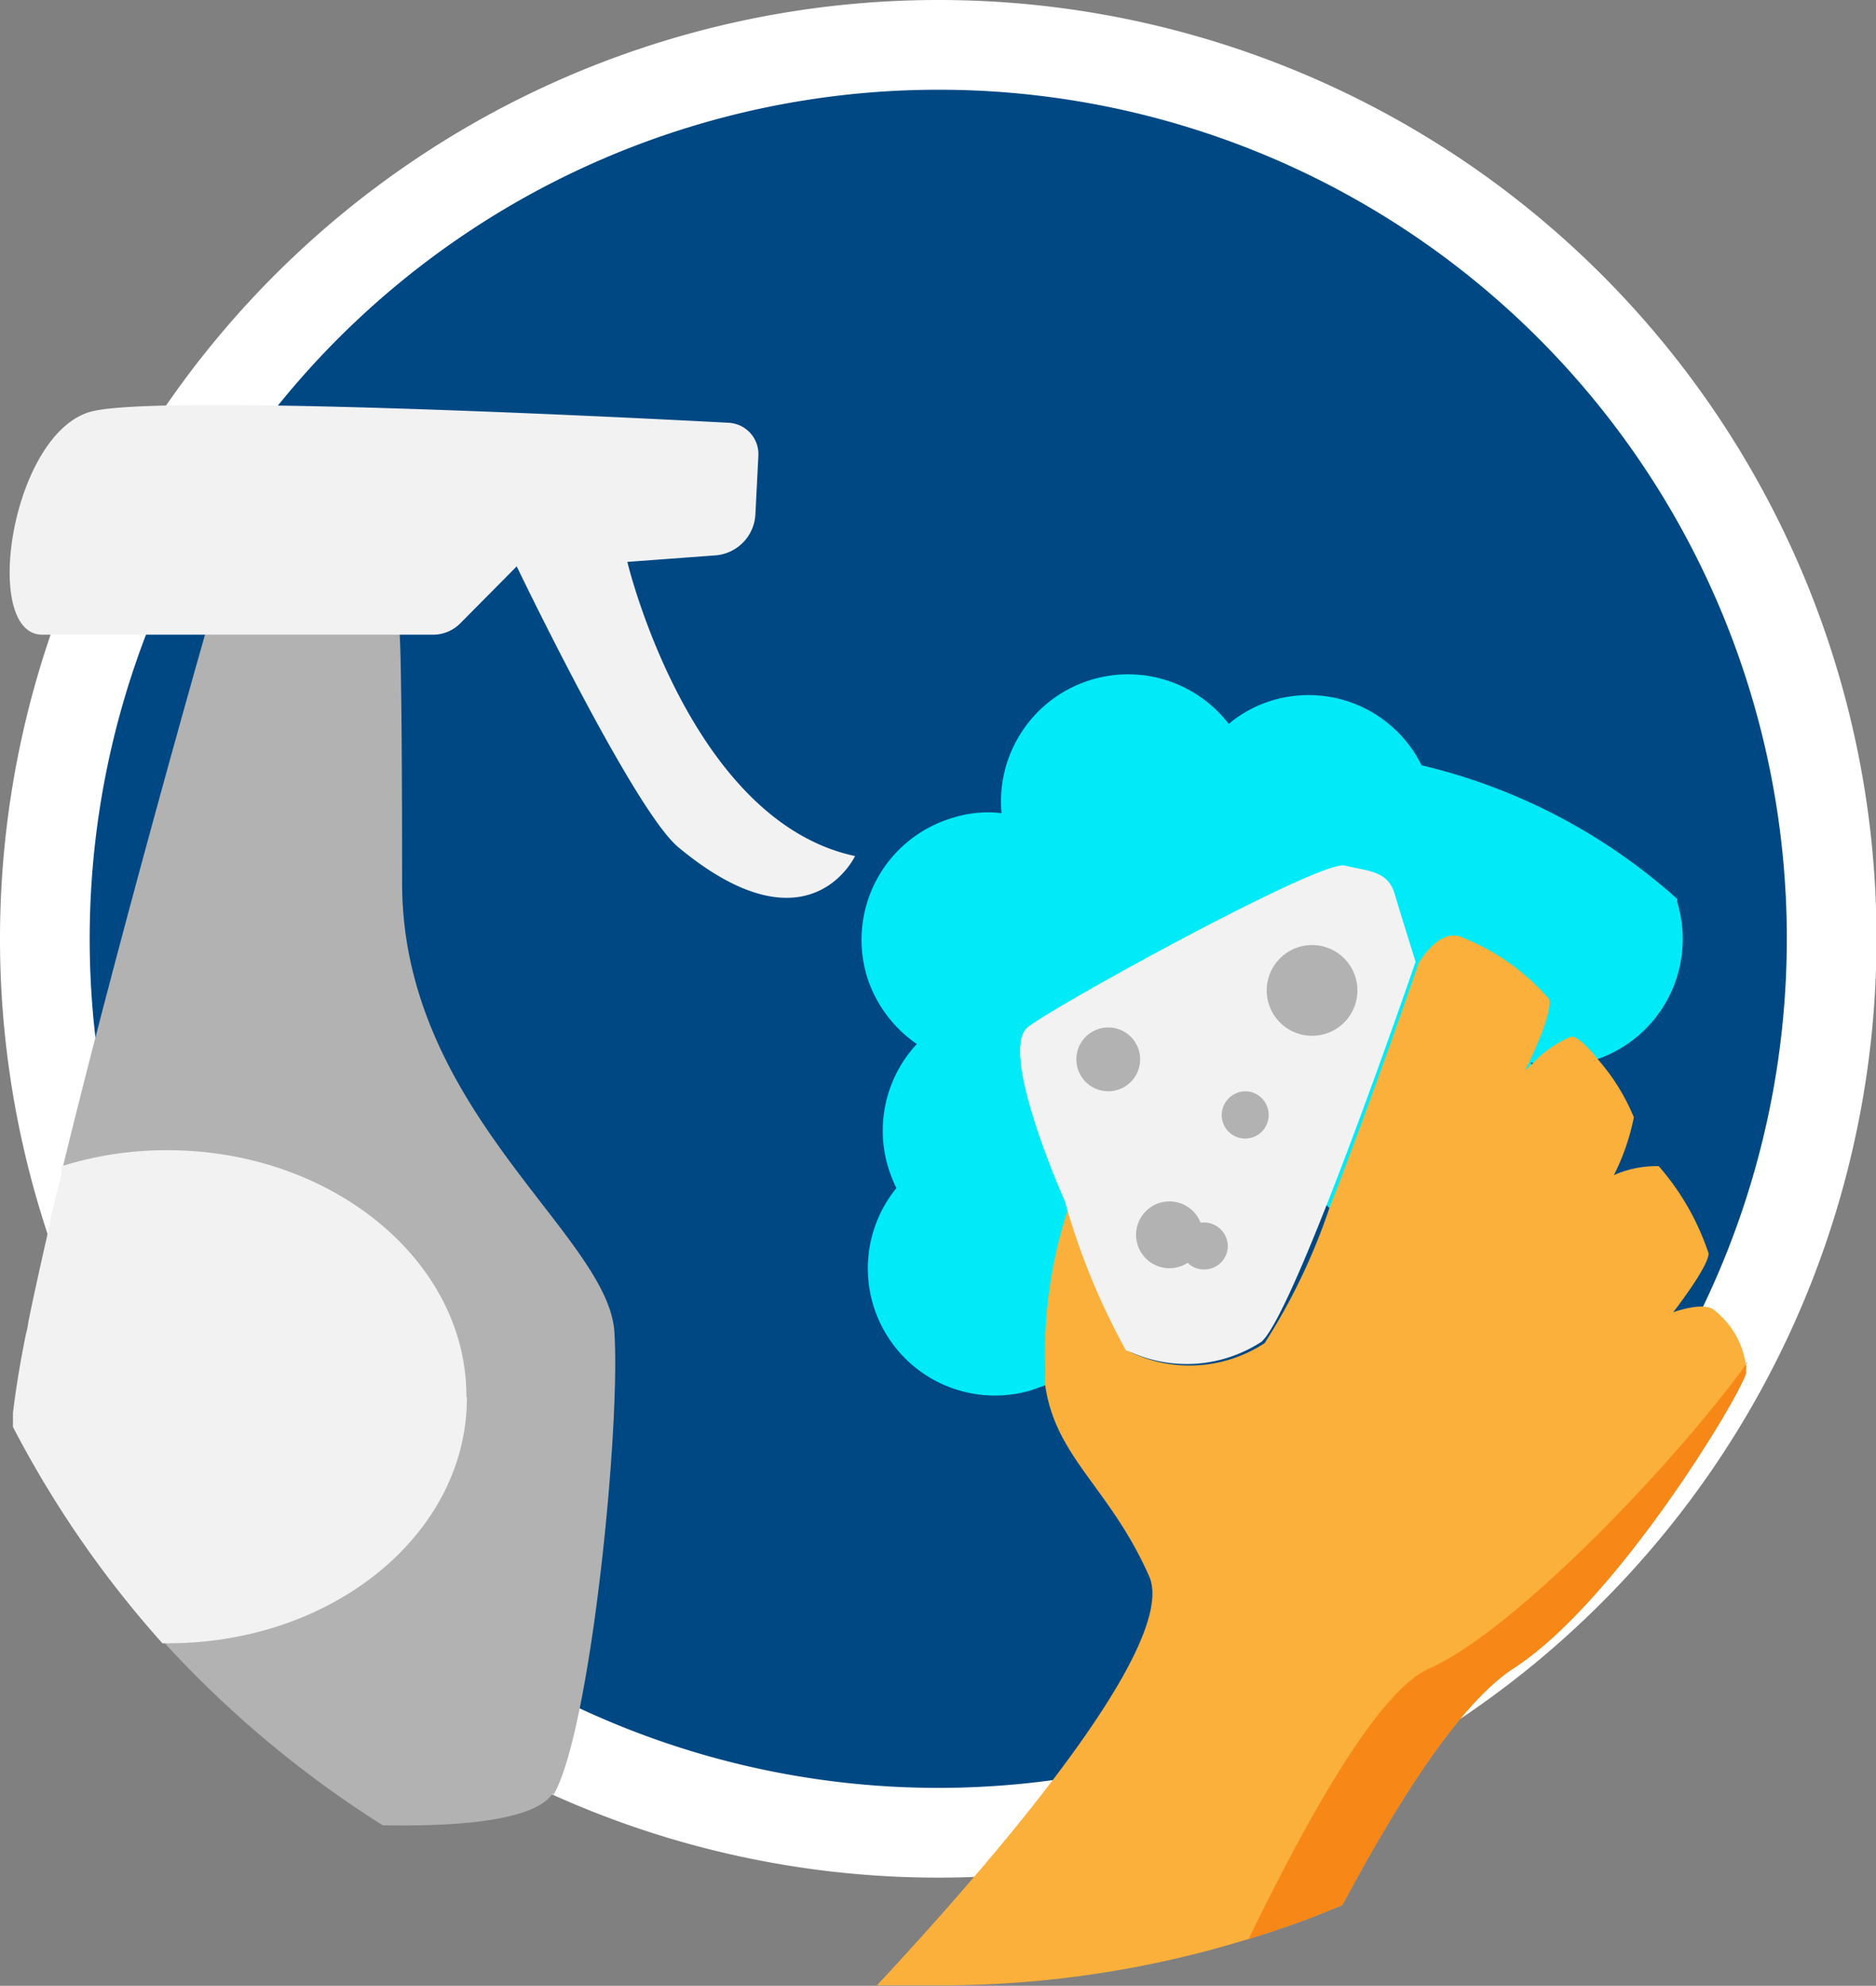
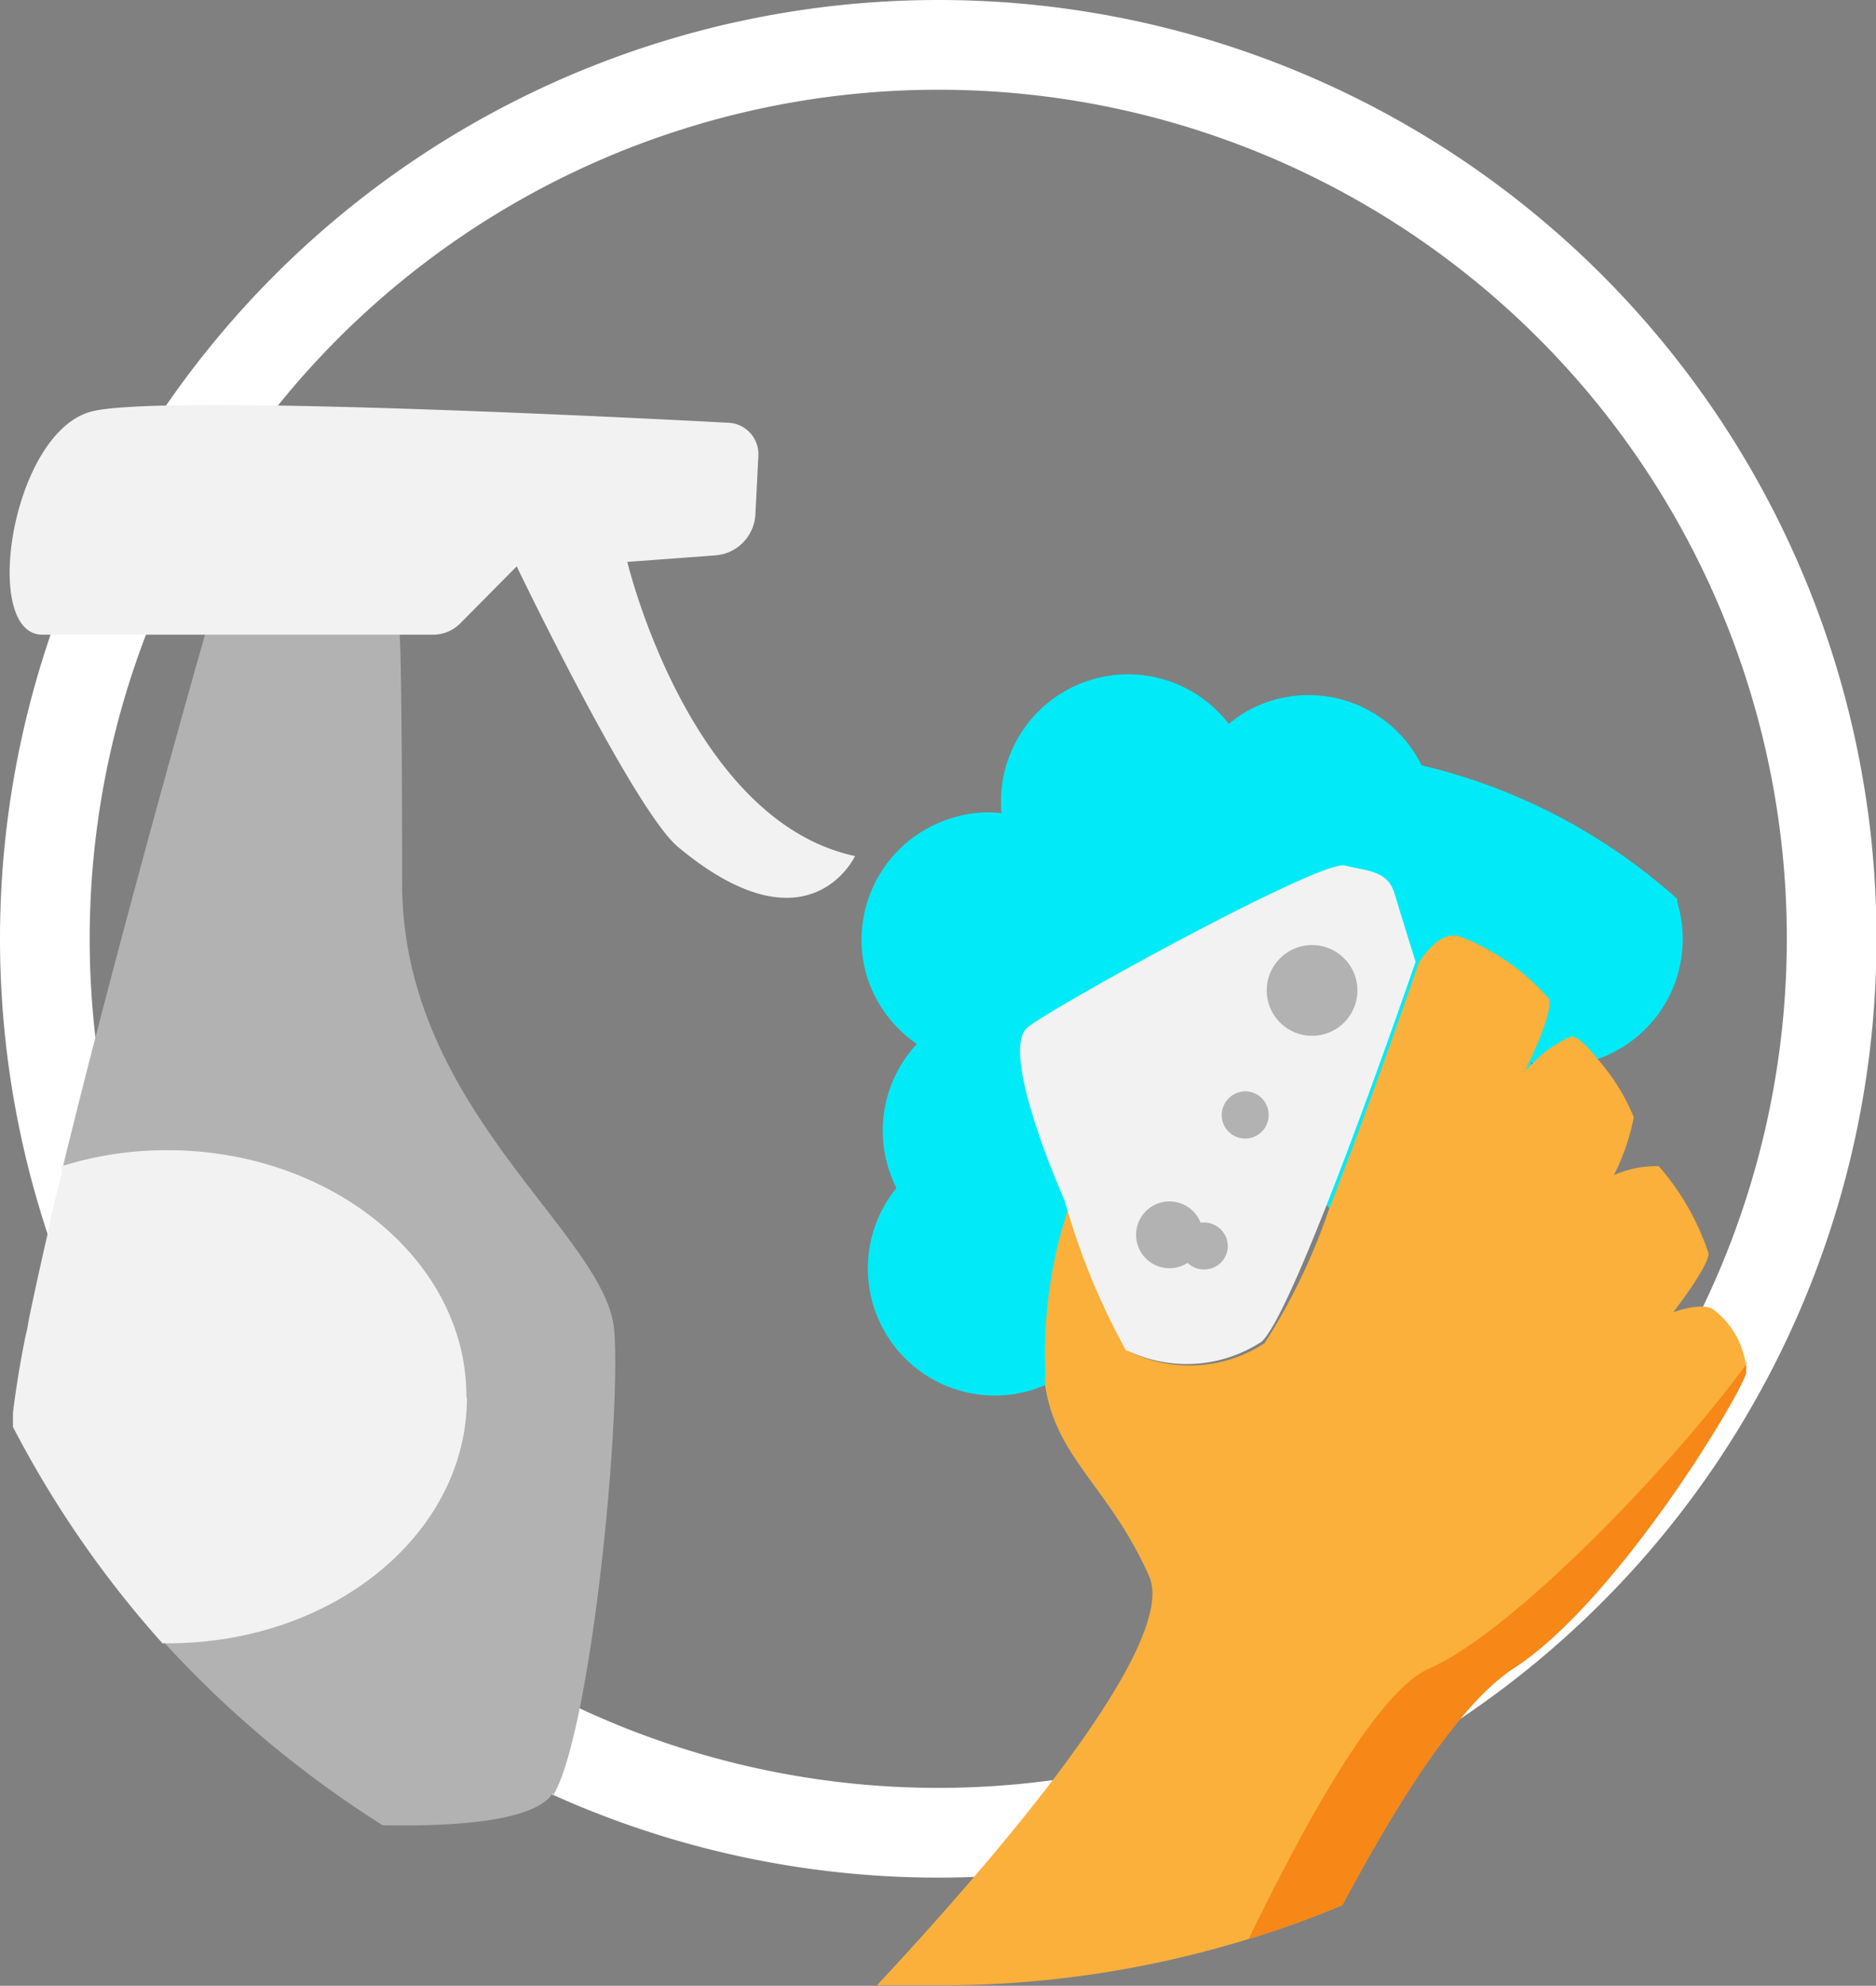
<svg xmlns="http://www.w3.org/2000/svg" id="Ebene_1" data-name="Ebene 1" viewBox="0 0 37.65 39.83">
  <rect x="0" y="0" width="37.65" height="39.83" fill="#808080" stroke="none" />
  <defs>
    <style>.cls-1,.cls-4{fill:none;}.cls-2{clip-path:url(#clip-path);}.cls-3{fill:#004884;}.cls-4{stroke:#fff;stroke-miterlimit:10;stroke-width:1.8px;}.cls-5{fill:#b2b2b2;}.cls-6{fill:#f2f2f2;}.cls-7{fill:#00ebf7;}.cls-8{fill:#fab03b;}.cls-9{fill:#f78717;}</style>
    <clipPath id="clip-path" transform="translate(-288.24 -282.04)">
      <rect class="cls-1" x="288.24" y="282.04" width="37.65" height="39.83" />
    </clipPath>
  </defs>
  <g class="cls-2">
-     <path class="cls-3" d="M325,300.86a17.93,17.93,0,1,1-17.93-17.92A17.92,17.92,0,0,1,325,300.86" transform="translate(-288.24 -282.04)" />
+     <path class="cls-3" d="M325,300.86A17.92,17.92,0,0,1,325,300.86" transform="translate(-288.24 -282.04)" />
    <path class="cls-4" d="M325,300.86a17.93,17.93,0,1,1-17.93-17.92A17.92,17.92,0,0,1,325,300.86Z" transform="translate(-288.24 -282.04)" />
    <path class="cls-5" d="M299.34,318c-.34.54-1.8.68-3.42.65a21.46,21.46,0,0,1-4.39-3.67,20.94,20.94,0,0,1-3-4.34c0-.06,0-.13,0-.19s0-.06,0-.09c.05-.42.14-1,.26-1.58a1.84,1.84,0,0,0,.05-.25c.13-.59.27-1.26.44-2,0-.11.05-.22.07-.33s.06-.26.1-.39l.06-.27,0-.13c1.16-4.75,2.85-10.66,2.85-10.66l3.9,0s.05.44.05,5,4.13,7.05,4.26,9-.49,8.12-1.24,9.32" transform="translate(-288.24 -282.04)" />
    <path class="cls-6" d="M289.09,294.77c-1.24,0-.62-4.08,1-4.48,1.38-.34,10.33.1,12.78.23a.63.63,0,0,1,.59.66l-.06,1.18a.87.87,0,0,1-.81.82l-1.76.13s1.24,5.19,4.57,5.9c0,0-.93,2-3.55-.18-.89-.74-3.24-5.63-3.24-5.63l-1.14,1.15a.77.77,0,0,1-.54.22Z" transform="translate(-288.24 -282.04)" />
    <path class="cls-6" d="M288.48,310.66h0v0" transform="translate(-288.24 -282.04)" />
    <path class="cls-6" d="M297.61,310.08c0,2.72-2.68,4.92-6,4.92h-.11a20.94,20.94,0,0,1-3-4.34c0-.06,0-.13,0-.19v-.09c.05-.42.14-1,.26-1.58a1.84,1.84,0,0,0,.05-.25c.12-.59.27-1.26.44-2,0-.11.05-.22.07-.33s.06-.26.1-.39l.06-.27,0-.13a7,7,0,0,1,2.12-.32c3.29,0,6,2.21,6,4.93" transform="translate(-288.24 -282.04)" />
    <path class="cls-7" d="M310.63,300.66l0,.09a.28.28,0,0,0,0-.09h0m11.27-.59a11.72,11.72,0,0,0-5.13-2.68,2.53,2.53,0,0,0-3-1.3,2.44,2.44,0,0,0-.87.47,2.55,2.55,0,0,0-4.56,1.79,2.34,2.34,0,0,0-1,.1,2.55,2.55,0,0,0-1.7,3.18,2.58,2.58,0,0,0,1,1.35,2.55,2.55,0,0,0-.57,2.49,2.78,2.78,0,0,0,.16.4,2.55,2.55,0,0,0,2.72,4.05l.28-.1a2.56,2.56,0,0,0,1.53-2.37,2.52,2.52,0,0,0,2.1.28,2.55,2.55,0,0,0,1.73-1.83,3.17,3.17,0,0,0,.3.34,2.55,2.55,0,0,0,4.18-2.62c0-.09-.07-.18-.11-.27h0s0,0,0,0h0a2.54,2.54,0,0,0,1.25-.06l.07,0a2.55,2.55,0,0,0,1.62-3.16" transform="translate(-288.24 -282.04)" />
    <path class="cls-8" d="M323.28,309.45s0,.06,0,.08a.13.13,0,0,1,0,.06c-.17.54-2.61,4.58-4.66,5.91-1.16.75-2.46,2.92-3.44,4.75a18.36,18.36,0,0,1-1.88.68,20.88,20.88,0,0,1-6.21.93c-.42,0-.83,0-1.25,0,1.93-2.07,6.11-6.77,5.46-8.21-.78-1.76-1.86-2.36-2.08-3.8a1.27,1.27,0,0,1,0-.28,9.21,9.21,0,0,1,.5-3.41s.45,1.46.85,2.36h0a1.86,1.86,0,0,0,.38.65,2.75,2.75,0,0,0,2.67-.19,12.26,12.26,0,0,0,1.3-2.71c.86-2.2,1.79-4.91,1.79-4.91s.38-.67.82-.54a4.52,4.52,0,0,1,1.8,1.26c.08.32-.48,1.43-.48,1.43l.14-.13h0l0,0a2.18,2.18,0,0,1,.79-.55c.11,0,.32.19.53.46a4.16,4.16,0,0,1,.72,1.16,4.54,4.54,0,0,1-.4,1.16,2.1,2.1,0,0,1,.9-.18,5.1,5.1,0,0,1,1,1.75c0,.27-.71,1.18-.71,1.18s.57-.21.8-.06a1.69,1.69,0,0,1,.66,1.13h0v.08" transform="translate(-288.24 -282.04)" />
    <path class="cls-6" d="M310.89,309.14a2.75,2.75,0,0,0,2.67-.19c.7-.64,3.09-7.62,3.09-7.62s-.28-.89-.42-1.36-.52-.45-1-.57-5.75,2.77-6.36,3.24.74,3.49.74,3.49a13.94,13.94,0,0,0,1.23,3" transform="translate(-288.24 -282.04)" />
-     <path class="cls-5" d="M311.12,303.24a.64.64,0,1,1-.69-.59.64.64,0,0,1,.69.59" transform="translate(-288.24 -282.04)" />
    <path class="cls-5" d="M312.88,307a.47.47,0,0,1-.44.5.46.46,0,0,1-.5-.43.47.47,0,0,1,.43-.51.48.48,0,0,1,.51.44" transform="translate(-288.24 -282.04)" />
    <path class="cls-5" d="M315.48,301.84a.91.91,0,1,1-1-.84.91.91,0,0,1,1,.84" transform="translate(-288.24 -282.04)" />
    <path class="cls-5" d="M313.7,304.37a.47.47,0,0,1-.94.07.48.48,0,0,1,.44-.51.47.47,0,0,1,.5.44" transform="translate(-288.24 -282.04)" />
    <path class="cls-5" d="M312.38,306.83a.67.67,0,0,1-1.33.09.67.67,0,1,1,1.33-.09" transform="translate(-288.24 -282.04)" />
    <path class="cls-9" d="M323.28,309.37a.41.41,0,0,1,0,.16.13.13,0,0,1,0,.06c-.17.54-2.61,4.58-4.66,5.91-1.16.75-2.46,2.92-3.44,4.75a18.36,18.36,0,0,1-1.88.68c1.12-2.3,2.59-5,3.64-5.43,1.69-.76,4.87-4.06,6.37-6.13" transform="translate(-288.24 -282.04)" />
  </g>
</svg>